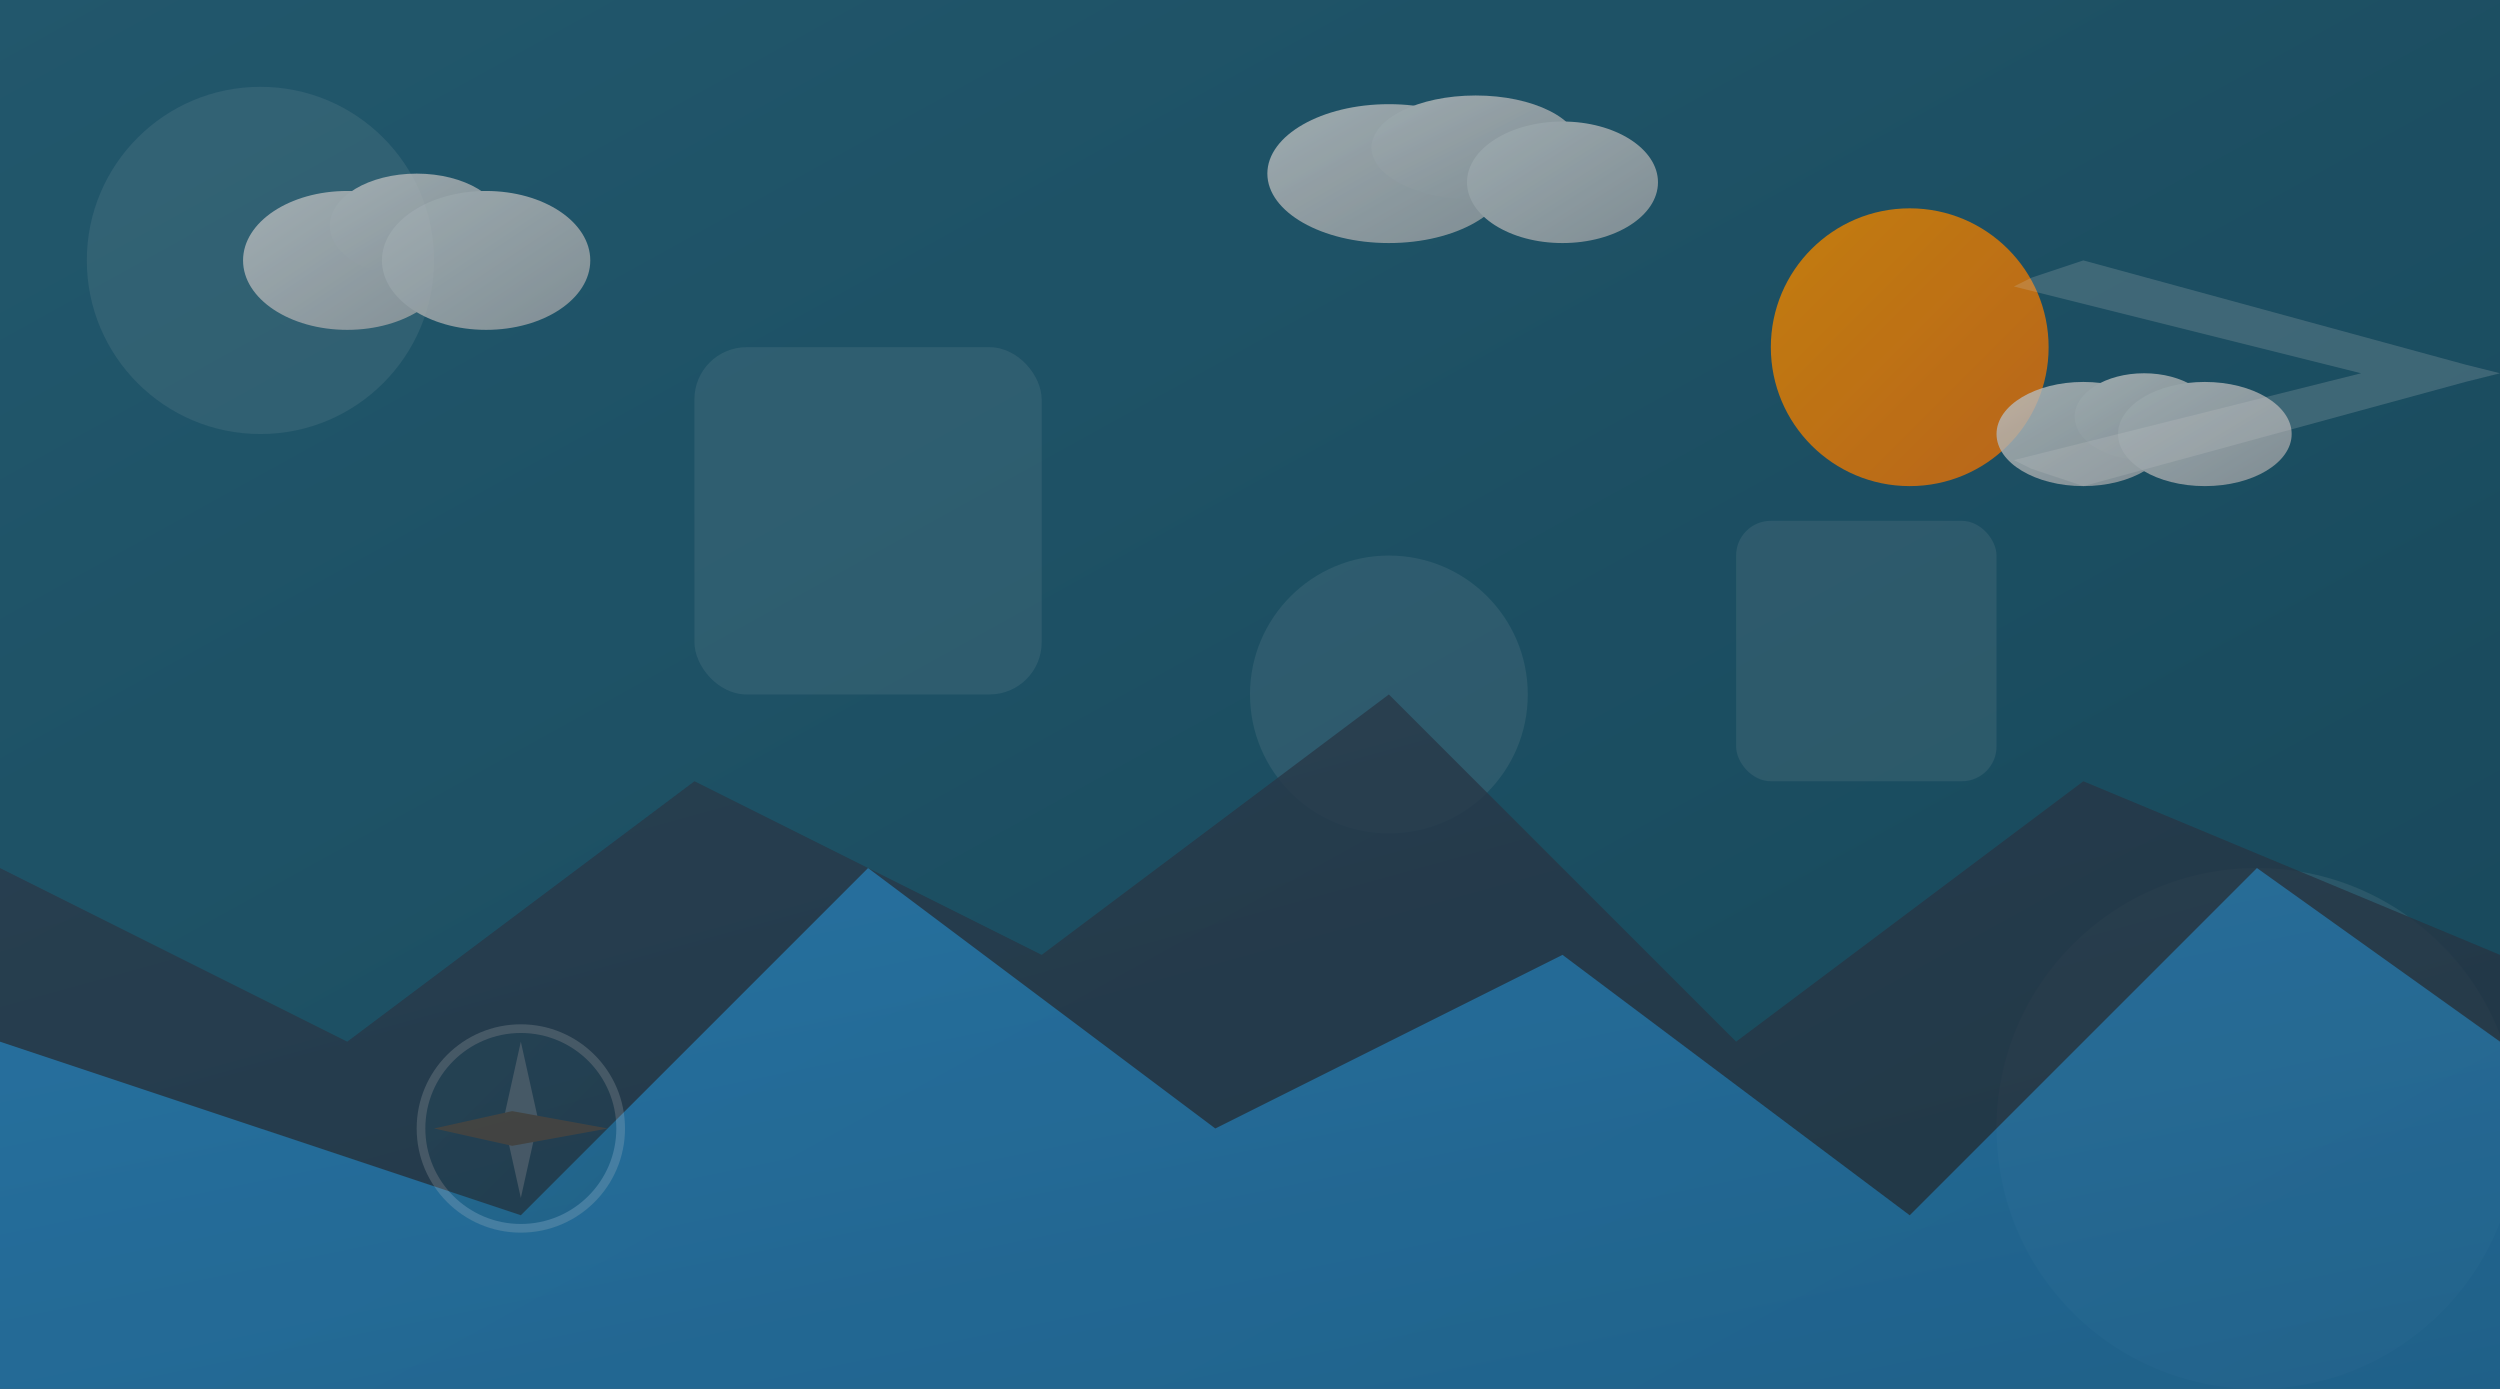
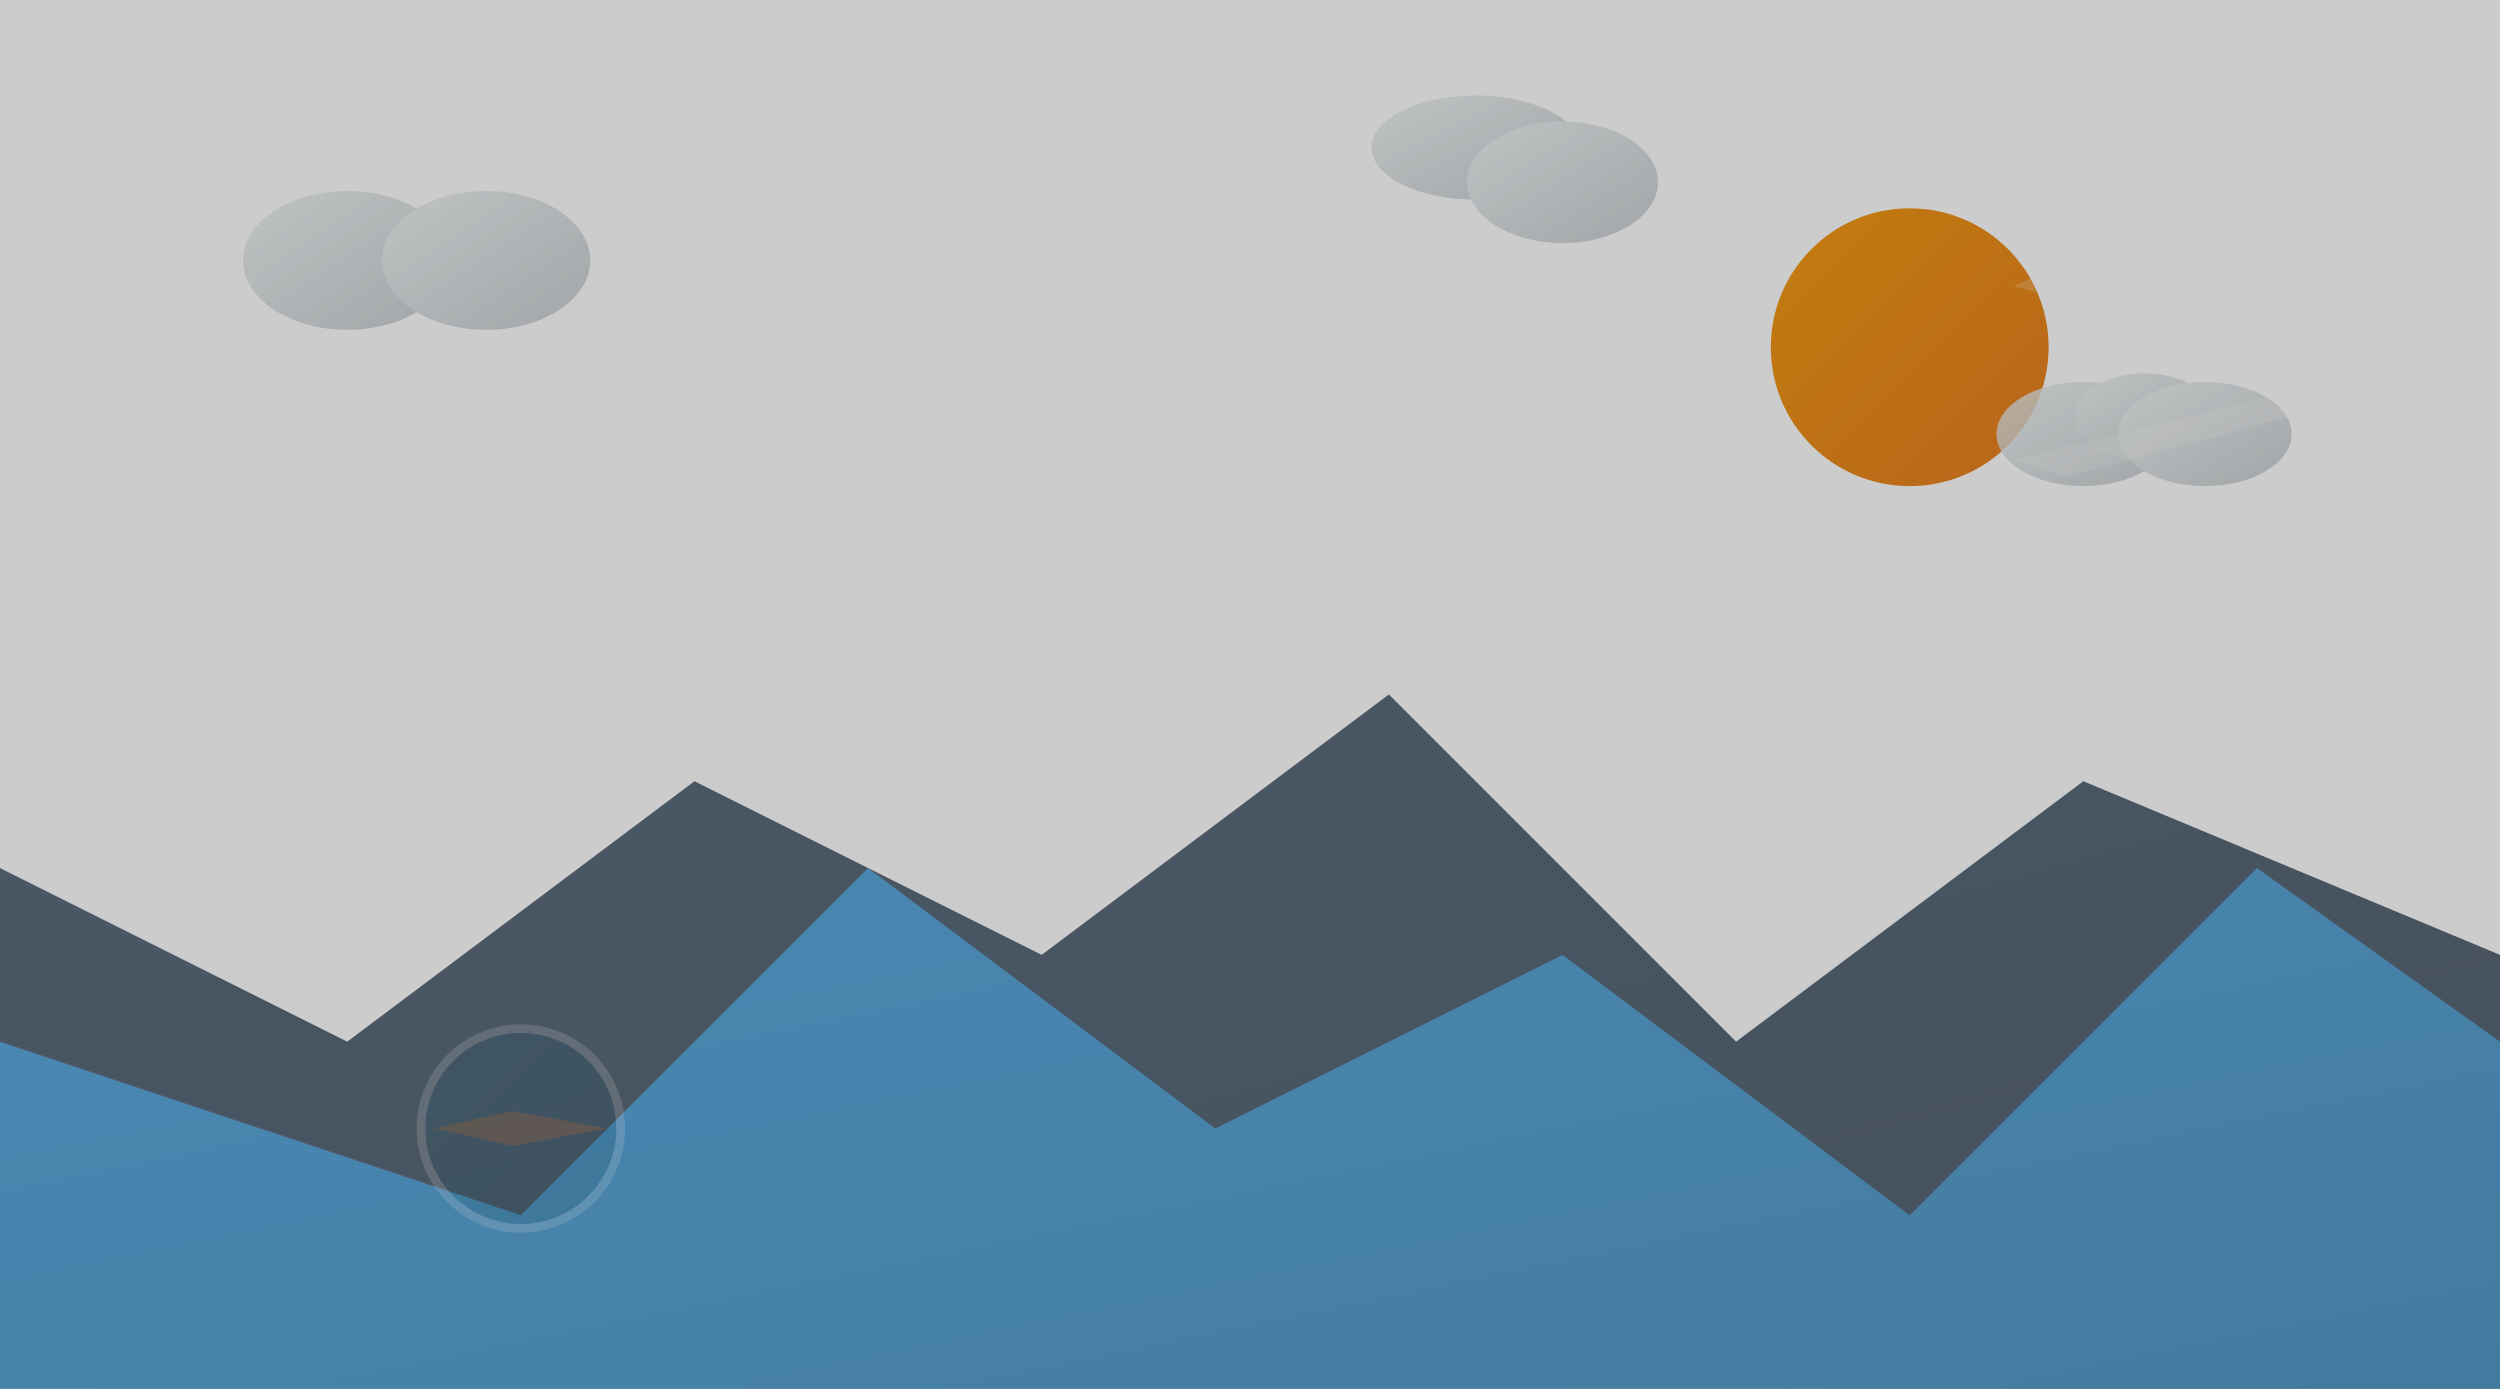
<svg xmlns="http://www.w3.org/2000/svg" viewBox="0 0 1440 800" width="1440" height="800">
  <defs>
    <linearGradient id="grad1" x1="0%" y1="0%" x2="100%" y2="100%">
      <stop offset="0%" stop-color="#2A6D87" />
      <stop offset="100%" stop-color="#1D5970" />
    </linearGradient>
    <linearGradient id="sunGradient" x1="0%" y1="0%" x2="100%" y2="100%">
      <stop offset="0%" stop-color="#F39C12" />
      <stop offset="100%" stop-color="#E67E22" />
    </linearGradient>
    <linearGradient id="mountainGradient1" x1="0%" y1="0%" x2="100%" y2="100%">
      <stop offset="0%" stop-color="#34495E" />
      <stop offset="100%" stop-color="#2C3E50" />
    </linearGradient>
    <linearGradient id="mountainGradient2" x1="0%" y1="0%" x2="100%" y2="100%">
      <stop offset="0%" stop-color="#3498DB" />
      <stop offset="100%" stop-color="#2980B9" />
    </linearGradient>
    <linearGradient id="cloudGradient" x1="0%" y1="0%" x2="100%" y2="100%">
      <stop offset="0%" stop-color="#ECF0F1" />
      <stop offset="100%" stop-color="#BDC3C7" />
    </linearGradient>
    <filter id="shadow" x="-20%" y="-20%" width="140%" height="140%">
      <feDropShadow dx="2" dy="2" stdDeviation="3" flood-color="#000" flood-opacity="0.3" />
    </filter>
  </defs>
-   <rect x="0" y="0" width="1440" height="800" fill="url(#grad1)" />
  <g opacity="0.1">
    <circle cx="150" cy="150" r="100" fill="#ffffff" />
    <circle cx="1300" cy="650" r="150" fill="#ffffff" />
    <circle cx="800" cy="400" r="80" fill="#ffffff" />
-     <rect x="400" y="200" width="200" height="200" rx="30" ry="30" fill="#ffffff" />
    <rect x="1000" y="300" width="150" height="150" rx="20" ry="20" fill="#ffffff" />
  </g>
  <g opacity="0.8">
    <polygon points="0,800 0,500 200,600 400,450 600,550 800,400 1000,600 1200,450 1440,550 1440,800" fill="url(#mountainGradient1)" />
    <polygon points="0,800 0,600 300,700 500,500 700,650 900,550 1100,700 1300,500 1440,600 1440,800" fill="url(#mountainGradient2)" />
  </g>
  <circle cx="1100" cy="200" r="80" fill="url(#sunGradient)" filter="url(#shadow)" />
  <g opacity="0.8" filter="url(#shadow)">
    <g transform="translate(200, 150)">
      <ellipse cx="0" cy="0" rx="60" ry="40" fill="url(#cloudGradient)" />
-       <ellipse cx="40" cy="-20" rx="50" ry="30" fill="url(#cloudGradient)" />
      <ellipse cx="80" cy="0" rx="60" ry="40" fill="url(#cloudGradient)" />
    </g>
    <g transform="translate(800, 100)">
-       <ellipse cx="0" cy="0" rx="70" ry="40" fill="url(#cloudGradient)" />
      <ellipse cx="50" cy="-15" rx="60" ry="30" fill="url(#cloudGradient)" />
      <ellipse cx="100" cy="5" rx="55" ry="35" fill="url(#cloudGradient)" />
    </g>
    <g transform="translate(1200, 250)">
      <ellipse cx="0" cy="0" rx="50" ry="30" fill="url(#cloudGradient)" />
      <ellipse cx="35" cy="-10" rx="40" ry="25" fill="url(#cloudGradient)" />
      <ellipse cx="70" cy="0" rx="50" ry="30" fill="url(#cloudGradient)" />
    </g>
  </g>
  <g opacity="0.2">
-     <path d="M1200,150 l-30,10 l-10,5 l200,50 l-200,50 l10,5 l30,10 l220,-60 l20,-5 l-20,-5 z" fill="#ffffff" />
+     <path d="M1200,150 l-30,10 l-10,5 l200,50 l-200,50 l30,10 l220,-60 l20,-5 l-20,-5 z" fill="#ffffff" />
    <circle cx="300" cy="650" r="60" fill="#ffffff" />
    <circle cx="300" cy="650" r="55" fill="url(#grad1)" />
-     <polygon points="300,600 310,645 300,690 290,645" fill="#ffffff" />
    <polygon points="250,650 295,640 350,650 295,660" fill="#E67E22" />
  </g>
  <rect x="0" y="0" width="1440" height="800" fill="#000000" opacity="0.2" />
</svg>